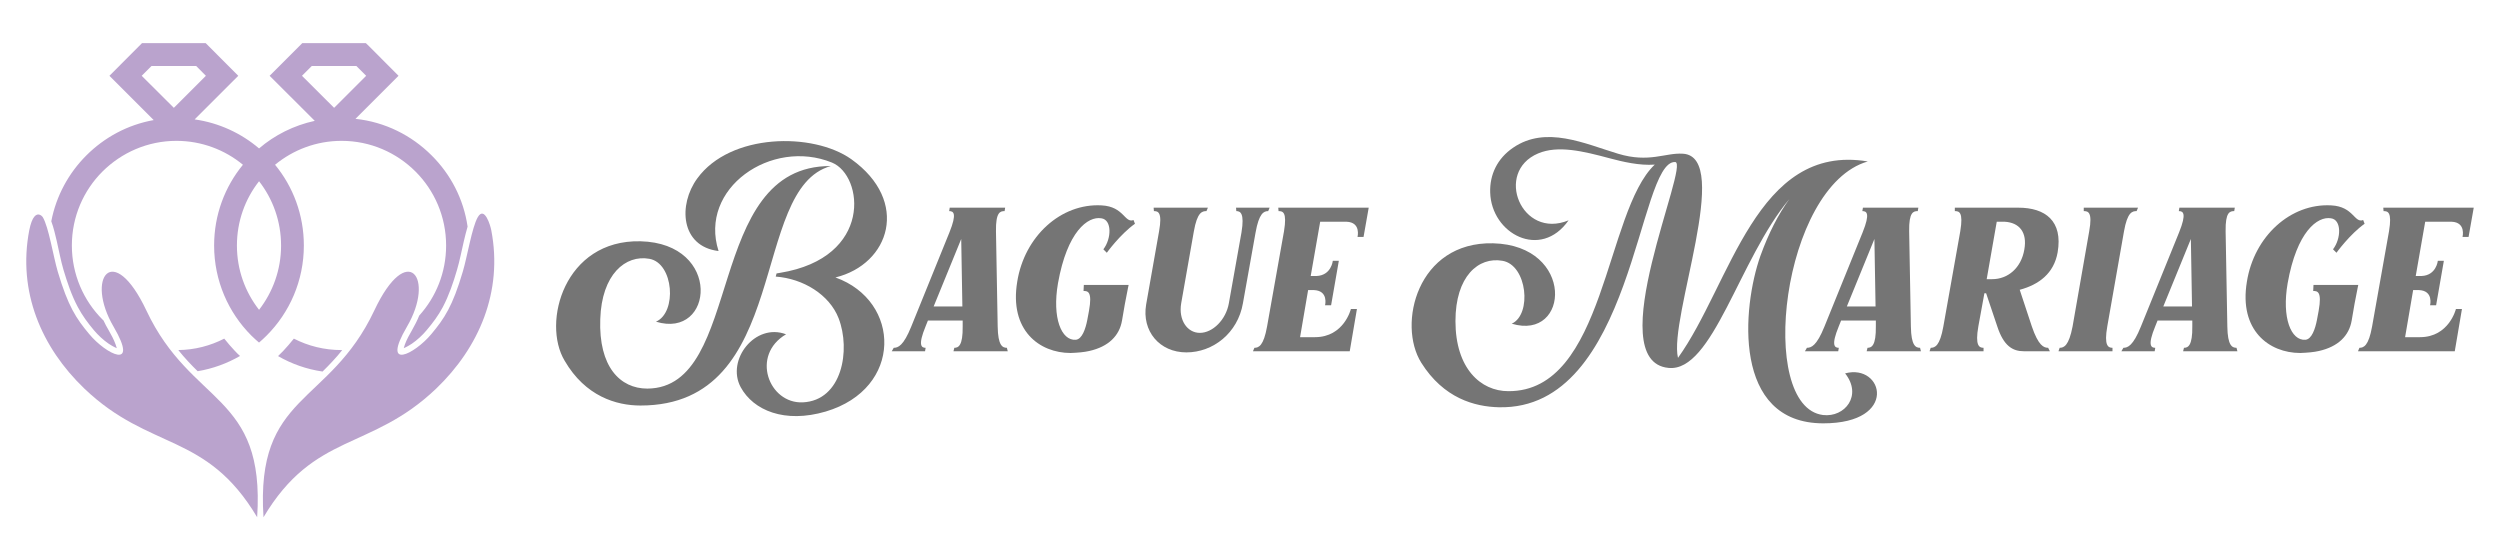
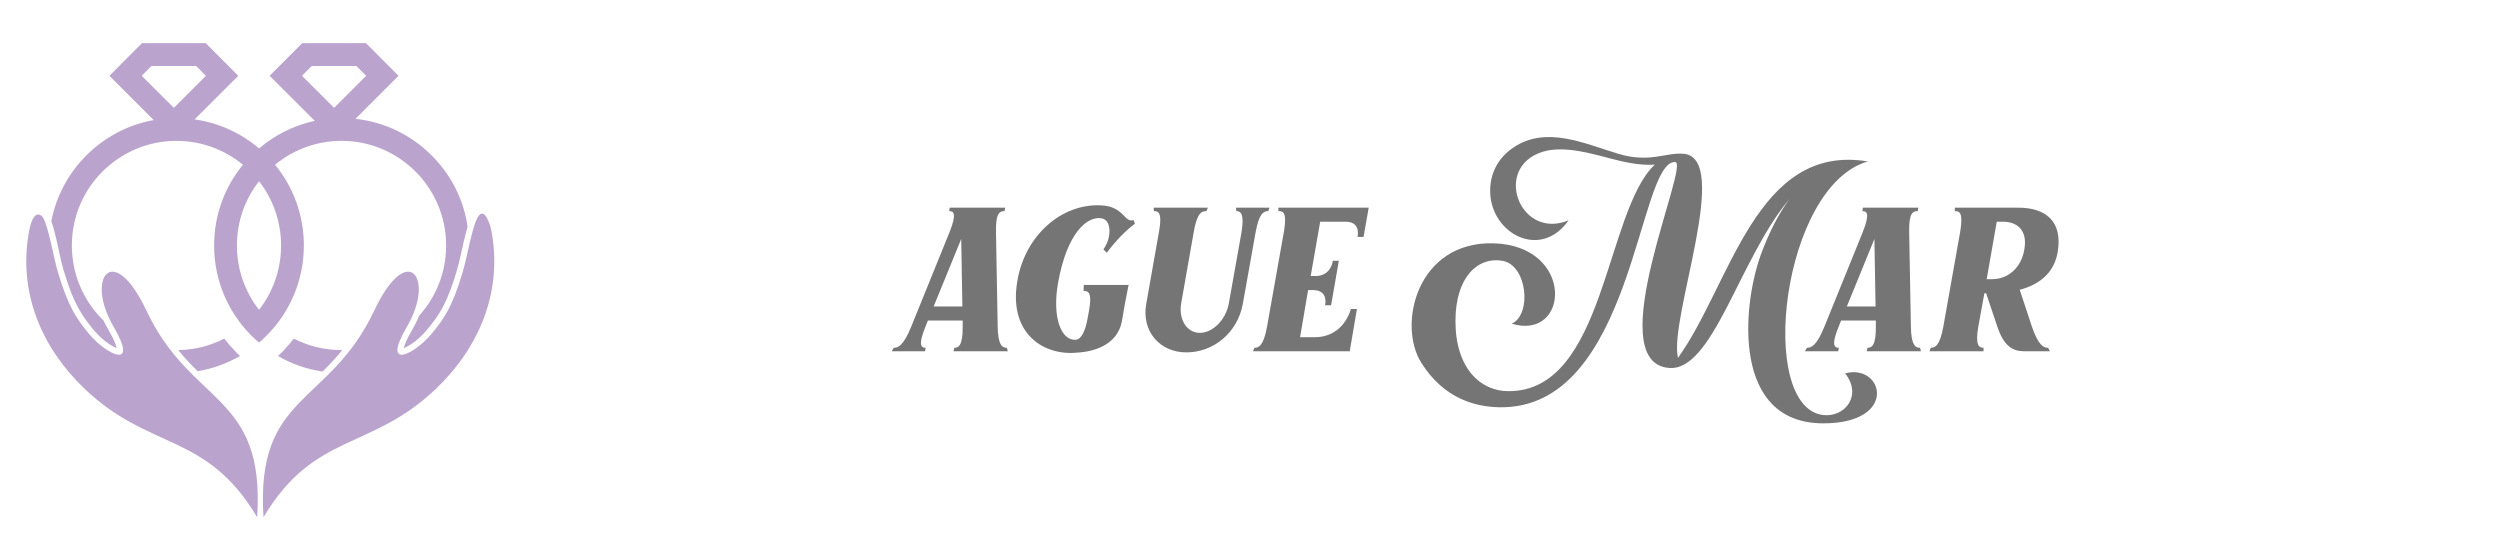
<svg xmlns="http://www.w3.org/2000/svg" version="1.1" id="Calque_1" x="0px" y="0px" width="290px" height="65px" viewBox="0 0 290 65" enable-background="new 0 0 290 65" xml:space="preserve">
  <g>
    <path fill="#BAA3CD" d="M29.83,60c-5.907-9.922-12.438-7.65-20.048-14.928c-4.968-4.76-7.755-11.236-6.389-18.359   c0.156-0.786,0.363-1.315,0.595-1.586c0.439-0.53,0.89-0.065,0.967,0.051c0.697,1.148,1.227,4.581,1.743,6.322   c1.199,4.038,2.14,5.445,3.65,7.251c1.947,2.348,5.831,4.284,2.837-0.838c-3.342-5.69-0.063-10.063,3.795-1.897   C22.219,47.138,30.773,45.563,29.83,60 M23.883,8.792l-1.123-1.135h-5.187l-1.137,1.135l3.73,3.716L23.883,8.792z M42.474,8.792   L41.34,7.657h-5.176l-1.134,1.135l3.727,3.716L42.474,8.792z M30.051,21.024c-1.613,2.051-2.568,4.644-2.568,7.457   c0,2.812,0.955,5.393,2.568,7.457c1.599-2.064,2.554-4.646,2.554-7.457C32.604,25.668,31.649,23.075,30.051,21.024z M20.683,40.608   c1.922-0.025,3.73-0.503,5.329-1.328c0.414,0.517,0.825,0.994,1.239,1.432c0.192,0.207,0.388,0.399,0.592,0.581   c-1.497,0.864-3.146,1.471-4.915,1.768c-0.374-0.361-0.734-0.735-1.083-1.11C21.431,41.513,21.046,41.061,20.683,40.608z    M37.417,43.099c-1.859-0.271-3.6-0.89-5.162-1.793c0.193-0.194,0.388-0.387,0.595-0.594c0.411-0.438,0.825-0.915,1.239-1.432   c1.649,0.851,3.534,1.328,5.533,1.328c0.025,0,0.051,0,0.079,0c-0.363,0.452-0.748,0.904-1.162,1.342   C38.177,42.338,37.803,42.725,37.417,43.099z M41.235,13.785c3.432,0.361,6.516,1.923,8.837,4.246   c2.194,2.18,3.705,5.044,4.169,8.257c-0.17,0.554-0.297,1.135-0.439,1.703c-0.258,1.083-0.465,2.232-0.788,3.314   c-0.425,1.459-0.941,2.98-1.65,4.323c-0.53,0.993-1.151,1.819-1.871,2.671c-0.479,0.58-1.097,1.148-1.718,1.573   c-0.167,0.116-0.618,0.387-0.941,0.516c0.037-0.154,0.102-0.321,0.127-0.412c0.207-0.581,0.544-1.174,0.854-1.717   c0.294-0.516,0.581-1.069,0.813-1.65c1.947-2.154,3.121-5.006,3.121-8.128c0-3.354-1.355-6.387-3.549-8.58   c-2.194-2.194-5.224-3.562-8.58-3.562c-2.928,0-5.612,1.044-7.715,2.773c2.092,2.542,3.342,5.806,3.342,9.368   c0,4.076-1.65,7.779-4.323,10.45c-0.283,0.284-0.566,0.542-0.864,0.8l-0.011-0.013l-0.014,0.013   c-0.295-0.258-0.592-0.516-0.876-0.8c-2.673-2.671-4.322-6.374-4.322-10.45c0-3.562,1.25-6.825,3.342-9.368   c-2.092-1.729-4.788-2.773-7.715-2.773c-3.342,0-6.375,1.368-8.58,3.562c-2.194,2.192-3.549,5.225-3.549,8.58   c0,3.342,1.355,6.386,3.549,8.58c0.037,0.038,0.076,0.076,0.116,0.104c0.178,0.387,0.374,0.748,0.578,1.095   c0.312,0.543,0.635,1.136,0.839,1.717c0.04,0.091,0.091,0.258,0.13,0.412c-0.323-0.129-0.774-0.399-0.941-0.516   c-0.621-0.425-1.228-0.993-1.718-1.573c-0.708-0.852-1.329-1.678-1.856-2.671c-0.723-1.343-1.228-2.864-1.667-4.323   c-0.32-1.082-0.527-2.244-0.785-3.354c-0.156-0.645-0.349-1.534-0.632-2.283c0.567-2.954,2.024-5.599,4.064-7.637   c2.089-2.09,4.785-3.562,7.817-4.103l-5.136-5.136L16.477,5h7.38l0.386,0.387l3.396,3.406l-5.06,5.058   c2.826,0.399,5.394,1.6,7.472,3.367c1.82-1.562,4.039-2.671,6.462-3.2l-5.238-5.225L35.067,5h7.37l0.399,0.387l3.393,3.406   L41.235,13.785z M30.566,60c5.91-9.922,12.423-7.65,20.037-14.928c4.966-4.76,7.755-11.236,6.386-18.359   c-0.091-0.516-0.785-2.89-1.573-1.51c-0.671,1.176-1.213,4.568-1.729,6.297c-1.188,4.038-2.143,5.445-3.65,7.251   c-1.95,2.348-5.833,4.284-2.84-0.838c3.342-5.69,0.065-10.063-3.778-1.897C38.177,47.138,29.625,45.563,30.566,60z" />
    <g>
      <g>
-         <path fill="#757575" d="M74.293,47.041c-2.798,0-6.396-1.066-8.794-5.196c-2.665-4.43-0.033-14.057,8.794-13.857     c9.526,0.233,8.494,11.392,1.799,9.327c2.465-1.066,2.065-6.795-0.766-7.294c-2.765-0.5-5.53,1.798-5.696,6.995     c-0.2,5.529,2.298,8.061,5.463,8.061c11.292-0.066,6.529-25.915,21.285-25.815C86.884,21.858,91.88,47.041,74.293,47.041z      M95.778,47.74c-4.763,1.399-8.394-0.133-9.86-2.832c-1.699-3.164,1.699-7.495,5.263-6.129c-4.13,2.432-1.999,8.061,1.932,7.895     c4.563-0.2,5.596-6.063,4.164-9.76c-1.065-2.731-4.097-4.597-7.295-4.83l0.1-0.366c0.133-0.034,0.266-0.034,0.399-0.067     c10.825-1.765,9.692-11.292,6.029-12.791c-7.028-2.865-15.489,2.998-13.157,10.26c-4.43-0.533-4.696-5.396-2.465-8.428     c3.831-5.263,13.424-5.363,17.854-2.231c6.862,4.896,4.464,12.191-1.832,13.724C104.538,34.916,104.771,45.075,95.778,47.74z" />
        <path fill="#757575" d="M103.674,40.345c0.499,0,1.133-0.233,2.032-2.465l4.43-10.926c0.9-2.231,0.467-2.465-0.033-2.465     l0.066-0.399h6.43l-0.066,0.399c-0.5,0-1.033,0.1-1,2.332l0.199,11.059c0.034,2.232,0.566,2.465,1.066,2.465l0.1,0.4h-6.295     l0.1-0.4c0.467,0,1-0.233,0.967-2.498v-0.666h-4.031l-0.267,0.666c-0.933,2.265-0.466,2.498,0,2.498l-0.066,0.4h-3.864     L103.674,40.345z M111.635,35.549l-0.133-7.828l-3.198,7.828H111.635z" />
        <path fill="#757575" d="M117.998,32.684c0.833-5.263,5.063-9.127,9.793-8.86c2.599,0.133,2.665,2.099,3.698,1.699l0.166,0.433     c-1.732,1.232-3.265,3.364-3.265,3.364l-0.399-0.4c0.966-1.266,0.999-3.431-0.233-3.597c-1.565-0.267-3.964,1.532-5.03,7.528     c-0.699,4.031,0.4,6.695,2.066,6.562c0.732-0.066,1.132-1.266,1.332-2.298l0.199-1.066c0.4-2.232-0.133-2.298-0.633-2.298     l0.033-0.7h5.197c0,0-0.033,0.1-0.434,2.199l-0.333,1.932c-0.3,1.765-1.565,3.031-3.798,3.531     c-0.566,0.133-1.299,0.2-2.164,0.233C120.563,40.945,117.065,38.313,117.998,32.684z" />
        <path fill="#757575" d="M132.954,35.315l1.5-8.494c0.399-2.232-0.134-2.332-0.6-2.332l-0.033-0.399h6.295l-0.166,0.399     c-0.5,0-1.066,0.1-1.466,2.365l-1.466,8.327c-0.333,1.932,0.699,3.431,2.165,3.431c1.499,0,3.031-1.532,3.364-3.431l1.466-8.228     c0.366-2.231-0.134-2.465-0.6-2.465l-0.033-0.399h3.897l-0.167,0.399c-0.499,0-1.065,0.233-1.466,2.499l-1.465,8.194     c-0.6,3.464-3.465,5.696-6.563,5.696S132.422,38.414,132.954,35.315z" />
        <path fill="#757575" d="M145.513,40.345c0.5,0,1.066-0.233,1.466-2.465l1.966-11.059c0.366-2.232-0.134-2.332-0.633-2.332     l-0.033-0.399h10.492l-0.6,3.397h-0.699c0,0,0.433-1.699-1.266-1.766h-3.064l-1.1,6.296h0.666     c1.732-0.067,1.898-1.766,1.898-1.766h0.699l-0.898,5.163h-0.699c0,0,0.432-1.699-1.3-1.766h-0.666l-0.933,5.463h1.732     c3.363,0,4.163-3.264,4.163-3.264h0.7l-0.834,4.896h-11.225L145.513,40.345z" />
        <path fill="#757575" d="M204.206,29.686c0.965-2.665,2.098-4.863,3.363-6.595c-5.828,6.929-8.893,20.119-14.023,19.586     c-7.961-0.766,2.565-23.817,0.767-23.883c-4.364-0.167-4.796,28.813-20.452,28.447c-2.799-0.067-6.396-1.033-8.994-5.163     c-2.798-4.464-0.466-14.057,8.328-13.857c9.526,0.233,8.894,11.358,2.165,9.327c2.364-1.066,1.798-6.795-1.065-7.295     c-2.799-0.5-5.463,1.799-5.463,6.995c0,5.496,2.931,8.127,6.129,8.127c11.258,0.067,11.225-20.818,16.988-26.281     c-1.766,0.133-3.731-0.333-5.23-0.733c-3.098-0.833-5.996-1.532-8.294-0.566c-5.13,2.166-1.933,10.026,3.53,7.761     c-3.23,4.63-8.96,1.566-9.094-3.231c-0.066-2.032,0.8-3.931,2.666-5.196c3.797-2.598,8.293-0.466,12.158,0.7     c3.63,1.099,5.462-0.133,7.527,0c5.796,0.333-1.666,19.12-0.566,23.683c6.129-8.527,9.061-24.949,22.018-22.784     c-9.992,2.865-12.891,28.447-5.195,29.413c2.531,0.3,4.596-2.265,2.564-4.83c4.43-1.199,6.262,5.796-2.531,5.796     C200.907,49.106,202.106,35.615,204.206,29.686z" />
        <path fill="#757575" d="M209.604,40.345c0.5,0,1.133-0.233,2.032-2.465l4.431-10.926c0.898-2.231,0.466-2.465-0.034-2.465     l0.067-0.399h6.428l-0.066,0.399c-0.5,0-1.032,0.1-0.999,2.332l0.2,11.059c0.033,2.232,0.566,2.465,1.065,2.465l0.101,0.4h-6.296     l0.1-0.4c0.466,0,0.999-0.233,0.966-2.498v-0.666h-4.03l-0.267,0.666c-0.933,2.265-0.467,2.498,0,2.498l-0.066,0.4h-3.863     L209.604,40.345z M217.565,35.549l-0.133-7.828l-3.197,7.828H217.565z" />
        <path fill="#757575" d="M223.962,40.345c0.5,0,1.066-0.233,1.465-2.465l1.966-11.059c0.366-2.232-0.134-2.332-0.633-2.332V24.09     h7.361c3.132,0,5.196,1.532,4.563,5.196c-0.434,2.432-2.165,3.73-4.396,4.33l1.398,4.23c0.767,2.265,1.399,2.498,1.898,2.498     l0.2,0.4h-3.031c-1.299,0-2.331-0.633-3.064-2.865l-1.099-3.264l-0.2-0.6h-0.2l-0.699,3.831c-0.4,2.265,0.1,2.498,0.6,2.498v0.4     h-6.262L223.962,40.345z M231.09,32.384c1.832,0,3.364-1.299,3.731-3.431c0.365-2.032-0.6-3.131-2.266-3.231h-0.933l-1.166,6.662     H231.09z" />
-         <path fill="#757575" d="M238.919,40.345c0.499,0,1.065-0.233,1.498-2.465l1.932-11.059c0.4-2.232-0.133-2.332-0.633-2.332V24.09     h6.296l-0.167,0.399c-0.499,0-1.065,0.1-1.465,2.365l-1.932,10.992c-0.4,2.265,0.1,2.498,0.6,2.498v0.4h-6.263L238.919,40.345z" />
-         <path fill="#757575" d="M246.313,40.345c0.5,0,1.133-0.233,2.032-2.465l4.431-10.926c0.898-2.231,0.466-2.465-0.034-2.465     l0.067-0.399h6.428l-0.066,0.399c-0.5,0-1.032,0.1-0.999,2.332l0.2,11.059c0.033,2.232,0.566,2.465,1.065,2.465l0.101,0.4h-6.296     l0.1-0.4c0.466,0,0.999-0.233,0.966-2.498v-0.666h-4.03l-0.267,0.666c-0.933,2.265-0.467,2.498,0,2.498l-0.066,0.4h-3.863     L246.313,40.345z M254.274,35.549l-0.133-7.828l-3.197,7.828H254.274z" />
-         <path fill="#757575" d="M260.638,32.684c0.832-5.263,5.063-9.127,9.793-8.86c2.598,0.133,2.664,2.099,3.697,1.699l0.166,0.433     c-1.732,1.232-3.264,3.364-3.264,3.364l-0.4-0.4c0.967-1.266,1-3.431-0.232-3.597c-1.566-0.267-3.965,1.532-5.03,7.528     c-0.699,4.031,0.399,6.695,2.065,6.562c0.732-0.066,1.133-1.266,1.332-2.298l0.2-1.066c0.399-2.232-0.134-2.298-0.633-2.298     l0.033-0.7h5.196c0,0-0.033,0.1-0.434,2.199l-0.332,1.932c-0.301,1.765-1.566,3.031-3.798,3.531     c-0.566,0.133-1.3,0.2-2.165,0.233C263.202,40.945,259.704,38.313,260.638,32.684z" />
-         <path fill="#757575" d="M273.696,40.345c0.499,0,1.065-0.233,1.465-2.465l1.965-11.059c0.367-2.232-0.133-2.332-0.633-2.332     l-0.033-0.399h10.493l-0.6,3.397h-0.7c0,0,0.434-1.699-1.266-1.766h-3.064l-1.099,6.296h0.666     c1.731-0.067,1.898-1.766,1.898-1.766h0.7l-0.9,5.163h-0.699c0,0,0.434-1.699-1.299-1.766h-0.666l-0.933,5.463h1.731     c3.365,0,4.164-3.264,4.164-3.264h0.699l-0.832,4.896h-11.226L273.696,40.345z" />
      </g>
    </g>
  </g>
</svg>